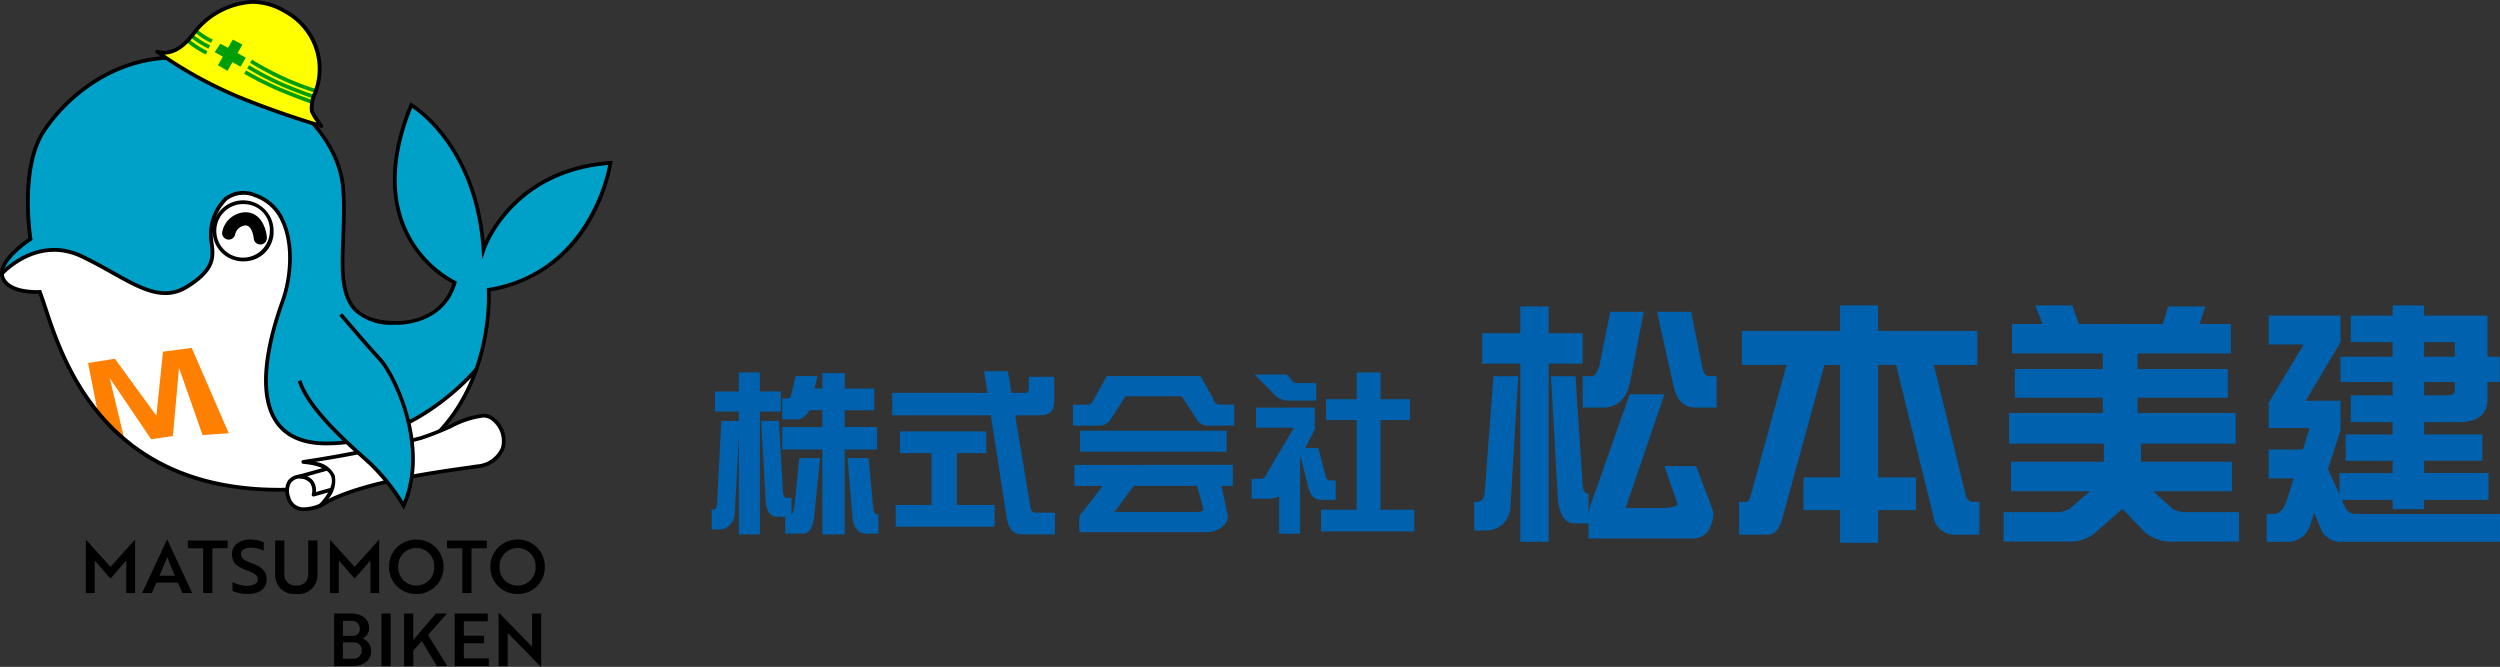
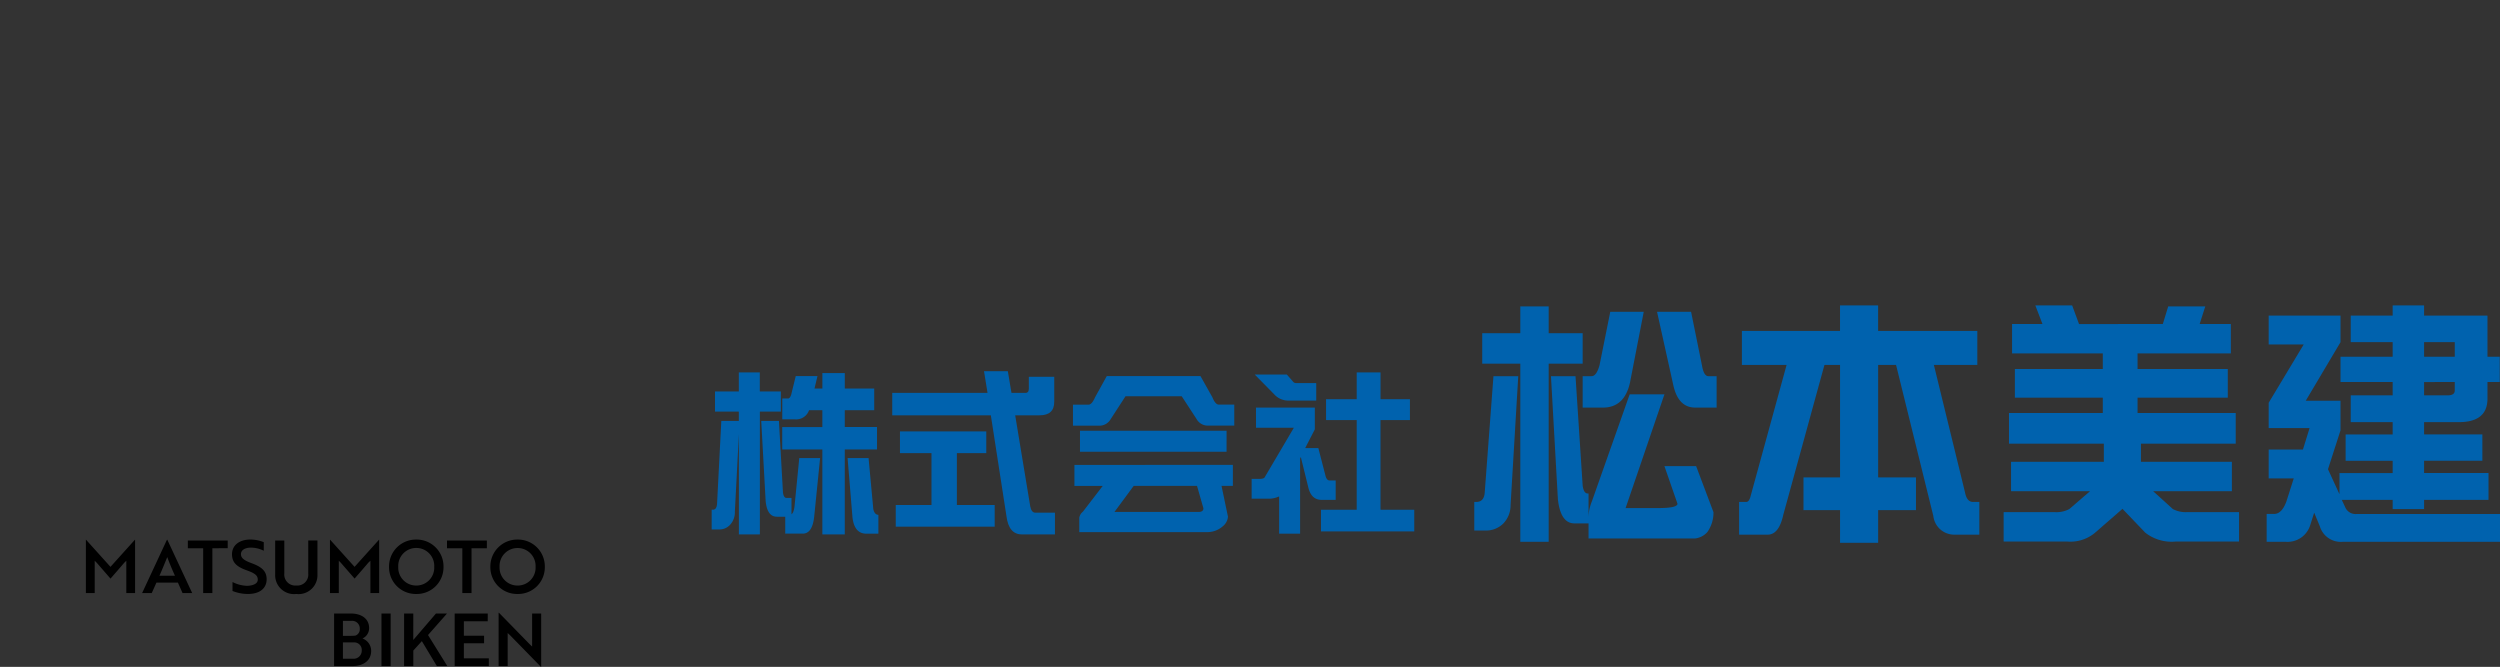
<svg xmlns="http://www.w3.org/2000/svg" width="274" height="73.088" viewBox="0 0 274 73.088">
  <rect x="0" y="0" width="274" height="73.088" fill="#333333" stroke="none" />
  <defs>
    <clipPath id="clip-path">
-       <rect id="長方形_1606" data-name="長方形 1606" width="67.149" height="56.008" fill="none" />
-     </clipPath>
+       </clipPath>
    <clipPath id="clip-path-2">
      <rect id="長方形_1607" data-name="長方形 1607" width="196" height="26.024" fill="none" />
    </clipPath>
  </defs>
  <g id="logo" transform="translate(7916 17881)">
    <g id="グループ_1" data-name="グループ 1" transform="translate(-7916 -17881)" clip-path="url(#clip-path)">
      <path id="パス_613" data-name="パス 613" d="M36.588,129.852c-9.883,0-6.174-11.8-4.82-15.572s1.406-10.077-2.95-11.606c-4.056-1.424-5.078,3.143-4.884,4.77s.725,3.161-2.66,5.24-6.529-.967-11.51-3.337C4.832,107,1.08,111.158,1.007,111.24a1.305,1.305,0,0,0,.079.418c.679,1.81,4.072,1.583,4.072,1.583,1.7,4.3,4.977,21.681,26.241,21.681,13.972,0,19.476-7.1,21.626-13.215-.045.056-6.588,8.145-16.437,8.145" transform="translate(-0.799 -81.246)" fill="#fff" />
      <path id="パス_614" data-name="パス 614" d="M67.7,42.124c-11.084.792-13.912,9.5-13.912,9.5C53,39.862,45.874,35.79,45.874,35.79c-5.995,14.478,4.751,19.454,4.751,19.454-1.357,4.637-6.334,4.411-6.334,4.411-8.257,0-5.316-7.126-5.882-14.7S27.89,30.587,19.859,30.587c-6.447,0-11.537,3.959-14.252,8.031s-1.47,11.848-1.47,11.848S.948,52.521,1,54.261c.073-.082,3.825-4.239,8.758-1.892,4.981,2.37,8.124,5.416,11.51,3.337s2.853-3.614,2.66-5.24.828-6.194,4.884-4.77c4.356,1.529,4.3,7.834,2.95,11.606S26.7,72.874,36.585,72.874c9.849,0,16.392-8.09,16.437-8.145a23.9,23.9,0,0,0,1.335-8.692C66.007,54.113,67.7,42.124,67.7,42.124" transform="translate(-0.796 -24.268)" fill="#00a1c8" />
      <path id="パス_615" data-name="パス 615" d="M54.923,184.97l-.723,7.022-4.545-6.247-2.944.465,1.063,5.389a22.587,22.587,0,0,0,2.918,2.973l-1.605-6.708,4.545,6.709,2.376-.356.671-7.489,2.583,7.386,2.867-.207-4.055-9.349Z" transform="translate(-37.06 -146.427)" fill="#ff7f00" />
      <path id="パス_616" data-name="パス 616" d="M30.6,77.357c-19.221,0-23.862-14.092-25.844-20.109-.2-.61-.377-1.145-.536-1.565-.694.022-3.48,0-4.126-1.724-.667-1.778,2.38-3.951,3.023-4.385-.157-1.079-1.043-8.014,1.522-11.863,2.618-3.927,7.782-8.123,14.423-8.123,7.954,0,18.171,6.717,18.755,14.556.059.789.08,1.565.08,2.331,0,1.041-.04,2.061-.079,3.061-.035.9-.068,1.763-.068,2.577,0,2.186.24,4.014,1.343,5.16.9.931,2.334,1.384,4.4,1.384.2.008,4.725.158,6.085-4.1a12.538,12.538,0,0,1-4.549-4.294c-1.793-2.828-3.274-7.786-.144-15.346l.09-.217.2.116c.07.04,6.885,4.059,7.952,15.153,1.032-2.194,4.668-8.2,13.76-8.846l.255-.018-.036.253a19.566,19.566,0,0,1-2.33,6.31,15.545,15.545,0,0,1-11.006,7.746c.049,1.338.1,9.508-5.426,15.449-4.008,4.308-9.98,6.492-17.75,6.492M4.5,55.253l.055.14c.177.449.372,1.04.6,1.725C7.1,63.05,11.679,76.943,30.6,76.943c7.649,0,13.518-2.139,17.445-6.358,5.883-6.321,5.316-15.239,5.31-15.328l-.013-.188.186-.031c10.429-1.721,12.8-11.744,13.131-13.482-10.6.891-13.438,9.253-13.466,9.338l-.331,1.019-.072-1.069c-.7-10.411-6.46-14.77-7.614-15.542-2.329,5.761-2.26,10.854.2,14.739a12.1,12.1,0,0,0,4.536,4.221l.161.075-.05.171c-1.365,4.665-6.331,4.566-6.536,4.56q-.161,0-.318,0a6.011,6.011,0,0,1-4.362-1.493l0,0-.011-.012C37.6,56.31,37.34,54.4,37.34,52.121c0-.825.034-1.7.069-2.6.038-1,.078-2.014.078-3.049,0-.755-.021-1.521-.079-2.3C36.838,36.54,26.845,30,19.064,30c-6.479,0-11.521,4.1-14.08,7.939C2.347,41.9,3.534,49.562,3.546,49.64l.021.133-.113.073c-1,.644-3.481,2.612-2.972,3.967.617,1.645,3.832,1.452,3.865,1.45Z" transform="translate(0 -23.474)" />
      <path id="パス_617" data-name="パス 617" d="M156.569,255.618c-.665.507-3.493,1.6-4.1-.57-.617-2.222,1.219-2.281,1.219-2.281l2.969.109.892,1.656Z" transform="translate(-120.872 -200.545)" fill="#fff" />
      <path id="パス_618" data-name="パス 618" d="M153.467,255.76a1.879,1.879,0,0,1-1.987-1.45,2.155,2.155,0,0,1,.167-1.9,1.725,1.725,0,0,1,1.245-.639l2.983.109a.207.207,0,0,1,.174.108l.892,1.656a.208.208,0,0,1-.029.237l-.984,1.087a.233.233,0,0,1-.028.025,4.666,4.666,0,0,1-2.433.77m-.576-3.579a1.326,1.326,0,0,0-.913.474,1.783,1.783,0,0,0-.1,1.545,1.481,1.481,0,0,0,1.588,1.147,4.287,4.287,0,0,0,2.168-.675l.873-.964-.766-1.423-2.851-.1Z" transform="translate(-120.078 -199.752)" />
      <path id="パス_619" data-name="パス 619" d="M162.6,250.617l-2.194.618a1.532,1.532,0,0,0-1.542-1.992l3.268-.918a1.573,1.573,0,0,1,.469,2.291" transform="translate(-126.042 -197.021)" fill="#fff" />
      <path id="パス_620" data-name="パス 620" d="M159.613,250.649a.207.207,0,0,1-.2-.248,1.46,1.46,0,0,0-.2-1.256,1.637,1.637,0,0,0-1.141-.489.207.207,0,0,1-.056-.405l3.268-.918a.208.208,0,0,1,.153.017,1.779,1.779,0,0,1,.795.988,2.047,2.047,0,0,1-.242,1.584.207.207,0,0,1-.126.1l-2.194.618a.216.216,0,0,1-.056.008m-.7-2.221a1.626,1.626,0,0,1,.619.455,1.693,1.693,0,0,1,.332,1.273l1.8-.507a1.6,1.6,0,0,0,.17-1.191,1.353,1.353,0,0,0-.528-.7Z" transform="translate(-125.249 -196.228)" />
      <path id="パス_621" data-name="パス 621" d="M160.9,225.609a124.251,124.251,0,0,0,12.9-2.618c3.646-1.139,6.546-3.415,7.987-1.99,2.047,2.025,1.131,4.637-1.81,5.09s-12.894,1.583-17.192,4.3c0,0,4.3-4.21-1.884-4.779" transform="translate(-127.655 -174.981)" fill="#fff" />
      <path id="パス_622" data-name="パス 622" d="M161.986,229.8a.207.207,0,0,1-.145-.354c.018-.018,1.771-1.757,1.319-3.026-.273-.766-1.308-1.237-3.077-1.4a.207.207,0,0,1-.012-.41A124.789,124.789,0,0,0,172.94,222a30.674,30.674,0,0,0,3.268-1.295,10.274,10.274,0,0,1,3.589-1.16,1.8,1.8,0,0,1,1.336.514,3.217,3.217,0,0,1,1.038,3.285,3.473,3.473,0,0,1-2.961,2.156c-.343.053-.781.115-1.294.187-3.914.554-12.059,1.706-15.82,4.081a.2.2,0,0,1-.11.032m-.563-4.987a2.677,2.677,0,0,1,2.126,1.469,3.032,3.032,0,0,1-.688,2.586c4.119-2.052,11.365-3.077,15-3.591.511-.072.947-.134,1.288-.186a3.076,3.076,0,0,0,2.631-1.875,2.823,2.823,0,0,0-.935-2.864,1.411,1.411,0,0,0-1.046-.4,10.1,10.1,0,0,0-3.422,1.124,31.042,31.042,0,0,1-3.312,1.312,108.9,108.9,0,0,1-11.639,2.42" transform="translate(-126.861 -174.187)" />
      <path id="パス_623" data-name="パス 623" d="M35.988,129.256c-2.6,0-4.486-.811-5.611-2.409-2.314-3.289-.953-9.124.6-13.439.889-2.476,1.234-6.132,0-8.719a4.86,4.86,0,0,0-2.827-2.623,3.029,3.029,0,0,0-3.059.318,5.361,5.361,0,0,0-1.552,4.233c.015.13.033.26.051.39.206,1.509.419,3.069-2.808,5.051-2.66,1.634-5.175.227-8.36-1.556-1.049-.587-2.133-1.193-3.346-1.771C4.29,106.455.595,110.537.558,110.578L.249,110.3c.039-.044,3.94-4.355,9-1.946,1.225.583,2.316,1.193,3.37,1.783,3.187,1.783,5.489,3.071,7.943,1.564,3-1.841,2.811-3.2,2.615-4.643-.018-.132-.036-.264-.052-.4a5.709,5.709,0,0,1,1.7-4.6,3.414,3.414,0,0,1,3.454-.385,5.259,5.259,0,0,1,3.064,2.835c1.282,2.694.93,6.479.012,9.036-2.143,5.97-2.373,10.609-.647,13.062,1.043,1.482,2.817,2.234,5.273,2.234,9.666,0,16.212-7.989,16.277-8.07l.322.259c-.066.082-6.731,8.224-16.6,8.224" transform="translate(-0.198 -80.444)" />
      <path id="パス_624" data-name="パス 624" d="M163.377,166.807s2.892,3.409,4.339,4.958,5.434,9.454,2.562,15.987a23.305,23.305,0,0,0-3.608-4.558c-1.958-1.78-6.749-5.8-7.806-9.113" transform="translate(-126.042 -132.344)" fill="#00a1c8" />
      <path id="パス_625" data-name="パス 625" d="M169.549,187.69l-.2-.345a23.263,23.263,0,0,0-3.569-4.511c-.195-.177-.418-.376-.662-.6-2.178-1.948-6.233-5.574-7.2-8.608l.393-.126c.935,2.927,4.935,6.5,7.084,8.426.246.219.469.419.665.6a22.765,22.765,0,0,1,3.433,4.262c2.58-6.481-1.393-14.021-2.677-15.4-1.433-1.535-4.316-4.932-4.345-4.966l.315-.267c.029.034,2.906,3.423,4.332,4.951,1.346,1.442,5.565,9.467,2.6,16.211Z" transform="translate(-125.286 -131.831)" />
      <path id="パス_626" data-name="パス 626" d="M83.389,6.46a46.2,46.2,0,0,0,8.989,4.984c4.972,2.014,9,3.151,9,3.151a12.431,12.431,0,0,1-1.033-1.6,3.952,3.952,0,0,1,.31-1.911A7.142,7.142,0,0,0,97.5,2.1C92.391-1,88.259,3.387,87.743,4.007S85.693,7.112,83.389,6.46" transform="translate(-66.161 -0.793)" fill="#ff0" />
      <path id="パス_627" data-name="パス 627" d="M117.231,20.983,115.6,23.8l1.059.609,1.627-2.871Z" transform="translate(-91.72 -16.648)" fill="#009e06" />
      <path id="パス_628" data-name="パス 628" d="M113.875,24.087l.622-.926,2.792,1.534-.581.993Z" transform="translate(-90.348 -18.376)" fill="#009e06" />
      <path id="パス_629" data-name="パス 629" d="M105,17.058a7.4,7.4,0,0,1-1.825-1.191l.287-.3a7.134,7.134,0,0,0,1.716,1.116Z" transform="translate(-81.86 -12.352)" fill="#009e06" />
      <path id="パス_630" data-name="パス 630" d="M102.776,19.656a10.6,10.6,0,0,1-2.039-1.292l.266-.317a10.387,10.387,0,0,0,1.951,1.235Z" transform="translate(-79.925 -14.319)" fill="#009e06" />
      <path id="パス_631" data-name="パス 631" d="M100.887,22.318a11,11,0,0,1-2.156-1.411l.27-.313a10.766,10.766,0,0,0,2.064,1.351Z" transform="translate(-78.333 -16.339)" fill="#009e06" />
      <path id="パス_632" data-name="パス 632" d="M139.771,35.271a30.573,30.573,0,0,1-3.144-1.169,35.511,35.511,0,0,1-4-2.106l.218-.351a35.053,35.053,0,0,0,3.949,2.077,30.2,30.2,0,0,0,3.1,1.152Z" transform="translate(-105.222 -25.106)" fill="#009e06" />
-       <path id="パス_633" data-name="パス 633" d="M138.353,38.238c-.015,0-1.515-.5-3.412-1.307a33.576,33.576,0,0,1-3.824-1.99l.217-.352A33.08,33.08,0,0,0,135.1,36.55c1.881.8,3.364,1.29,3.379,1.295Z" transform="translate(-104.028 -27.443)" fill="#009e06" />
      <path id="パス_634" data-name="パス 634" d="M136.874,41.009c-.018-.006-1.764-.613-3.66-1.42a36.379,36.379,0,0,1-3.7-1.868l.21-.356a35.955,35.955,0,0,0,3.651,1.844c1.882.8,3.616,1.4,3.633,1.41Z" transform="translate(-102.757 -29.645)" fill="#009e06" />
      <path id="パス_635" data-name="パス 635" d="M122.019,116.1a.723.723,0,0,1-.72-.67c0-.012-.138-1.422-.906-1.422a1.254,1.254,0,0,0-1.131,1,.723.723,0,0,1-1.407-.334,2.678,2.678,0,0,1,2.538-2.108c1.7,0,2.277,1.806,2.348,2.761a.723.723,0,0,1-.668.775l-.054,0" transform="translate(-93.491 -89.303)" />
      <path id="パス_636" data-name="パス 636" d="M118.107,113a3.345,3.345,0,1,1,3.115-3.337A3.235,3.235,0,0,1,118.107,113m0-6.261a2.933,2.933,0,1,0,2.7,2.924,2.823,2.823,0,0,0-2.7-2.924" transform="translate(-91.234 -84.36)" />
      <path id="パス_637" data-name="パス 637" d="M100.585,14.008a.208.208,0,0,1-.056-.008c-.04-.011-4.1-1.163-9.022-3.158a46.844,46.844,0,0,1-9.034-5.01.207.207,0,0,1,.179-.365,2.587,2.587,0,0,0,.7.1c1.539,0,2.671-1.49,3.216-2.206.086-.113.159-.209.219-.281A8.947,8.947,0,0,1,93.017,0a7.282,7.282,0,0,1,3.8,1.127,7.336,7.336,0,0,1,3.237,9.235,3.825,3.825,0,0,0-.3,1.8,11.52,11.52,0,0,0,.977,1.492.207.207,0,0,1-.142.356h0M83.4,5.981a46.491,46.491,0,0,0,8.258,4.479c3.825,1.55,7.121,2.587,8.4,2.974a5.958,5.958,0,0,1-.718-1.193,3.959,3.959,0,0,1,.319-2.023A6.942,6.942,0,0,0,96.6,1.479,6.877,6.877,0,0,0,93.017.412a8.5,8.5,0,0,0-5.91,2.933c-.057.068-.126.159-.208.267-.579.762-1.778,2.339-3.5,2.368" transform="translate(-65.367 0.001)" />
    </g>
    <g id="グループ_3" data-name="グループ 3" transform="translate(-7838 -17847.531)" clip-path="url(#clip-path-2)">
      <path id="パス_638" data-name="パス 638" d="M7.582,15.921v2.207h-2.3V31.584h-2.3v-11l-.441,8.5a2.01,2.01,0,0,1-.5,1.42,1.568,1.568,0,0,1-1.19.538H0V28.877H.134q.441,0,.461-.748l.461-8.983H2.975V18.129H.364V15.921h2.61V13.829h2.3v2.092Zm-2.15,3.225H7.371l.441,7.831q.076.614.4.614h.537v1.785q.231-.154.327-.826L9.6,23.215h2.284L11.229,29.7q-.212,1.8-1.248,1.8H8.062V29.645H7.14q-1.075,0-1.228-1.766Zm3.782-4.914h2.38l-.326,1.363h.864V13.905h2.457v1.689h3.225v2.38H14.588v1.842h3.532v2.457H14.588v9.31H12.131v-9.31h-4.4V19.817h4.4V17.975H10.672a1.492,1.492,0,0,1-1.536,1h-1.4V16.689h.634q.21,0,.345-.422Zm5.681,8.983h2.3l.518,5.586q.135.633.557.633v2.073H16.968q-1.324,0-1.535-1.766Z" transform="translate(0 -6.483)" fill="#0062ae" />
      <path id="パス_639" data-name="パス 639" d="M52.224,14.191h2.784v2.744q0,1.479-1.613,1.478H50.727l1.651,9.981q.135.691.557.691h2.15v2.38H51.457q-1.44,0-1.689-2.015L48.059,18.413H37.253V15.956H47.695l-.384-2.38h2.61l.4,2.38H51.86q.364,0,.364-.48ZM47.56,20.179v2.38H44.336v5.682h4.146v2.38H37.637v-2.38h3.916V22.559H38.1v-2.38Z" transform="translate(-17.463 -6.364)" fill="#0062ae" />
      <path id="パス_640" data-name="パス 640" d="M78.247,14.588H88.516l1.305,2.322q.326.806.71.806H92.22v2.3H89.283a1.4,1.4,0,0,1-1.19-.71L86.462,16.8H80.3l-1.631,2.514a1.407,1.407,0,0,1-1.19.71H74.542v-2.3h1.689q.383,0,.729-.806Zm13.82,9.731v2.3H81.2l-2.112,2.86H88.3q.537,0,.538-.4l-.732-2.567H90.8L91.529,30a1.5,1.5,0,0,1-.6,1.075,2.525,2.525,0,0,1-1.708.614H75.233V30.1a1.1,1.1,0,0,1,.4-.653l2.169-2.821H74.7v-2.3Zm-.691-1.44H75.31v-2.3H91.375Z" transform="translate(-34.944 -6.839)" fill="#0062ae" />
      <path id="パス_641" data-name="パス 641" d="M111.877,17.687h6.45v2.38l-1.056,2.054h1.44l.768,2.975q.134.575.461.576h.672V27.8h-1.536q-1.132,0-1.459-1.343L116.79,23.1l-.077.173v8.234h-2.3V27.419a2.635,2.635,0,0,1-1.248.249H111.4V25.5h.845q.518,0,.595-.192l3.186-5.412h-4.146Zm-.141-3.628h3.519l.671.768a.429.429,0,0,0,.384.173h2.169v1.919h-3.071a2.07,2.07,0,0,1-1.536-.691Zm17.013,2.707V19.05h-3.225v9.828h3.7v2.38H119v-2.38h3.916V19.05h-3.359V16.766h3.359V13.829h2.61v2.937Z" transform="translate(-52.221 -6.483)" fill="#0062ae" />
      <path id="パス_642" data-name="パス 642" d="M159.441,7.858h2.717l-.84,14.119a2.879,2.879,0,0,1-.84,2.073,2.7,2.7,0,0,1-1.9.728H157.34V21.641h.224q.868,0,.924-1.092Zm9.777-4.706V6.486h-3.725V26.011h-3.11V6.486h-4.174V3.152h4.174V.211h3.11V3.152Zm-3.474,4.706h2.69l.784,11.99q.112.869.56.869h.084v2.605a4.9,4.9,0,0,1,.364-1.737l4.146-11.738h3.81l-4.258,12.466h3.586q2.1,0,2.1-.476l-1.429-4.118h3.474l1.9,5.042a3.7,3.7,0,0,1-.672,2.185,2.137,2.137,0,0,1-1.345.7H169.862V23.994h-1.541q-1.541,0-1.821-2.689ZM172.243.8h3.67L174.4,8.587q-.617,2.718-2.97,2.717h-2.213V7.858h.981q.532,0,.869-1.2Zm5.126,0H181.1l1.2,5.911q.2,1.149.7,1.148h.9V11.3h-2.353q-1.877,0-2.409-2.521Z" transform="translate(-73.758 -0.099)" fill="#0062ae" />
      <path id="パス_643" data-name="パス 643" d="M238.081,2.8V6.527h-4.76l3.416,13.979q.2,1.037.868,1.036h.7v3.586h-2.689a2.3,2.3,0,0,1-2.353-2.045L229.176,6.527h-1.963V18.853h4.146v3.586h-4.146v3.586h-4.174V22.439h-4.006V18.853h4.006V6.527h-1.71l-4.509,16.416q-.477,2.185-1.709,2.185h-3.137V21.542h.785q.335,0,.5-.728l3.921-14.287h-4.9V2.8h10.757V0h4.174V2.8Z" transform="translate(-99.369 0)" fill="#0062ae" />
      <path id="パス_644" data-name="パス 644" d="M291.568,17.144v3.222H282.94l2.157,1.957a3.058,3.058,0,0,0,1.541.34h5.715v3.222H285.4a4.679,4.679,0,0,1-3.333-.981L279.578,22.3l-3.025,2.633a4.2,4.2,0,0,1-3.025.952h-6.975V22.663h5.63a3.032,3.032,0,0,0,1.569-.34l2.269-1.957h-8.656V17.144h10.169V14.737H281.6v2.407ZM270.026,0h4.034l.756,2.045H284l.589-1.933h4.062l-.616,1.933h3.418V5.267H281.231V6.975h9.889v3.137h-9.889v1.681h10.757v3.362H267.14V11.794h10.281V10.113h-9.637V6.975h9.637V5.267h-9.945V2.045h3.334Z" transform="translate(-124.954 0)" fill="#0062ae" />
      <path id="パス_645" data-name="パス 645" d="M330.032,1.12h4.595V0h3.445V1.12h6.947V5.63h1.345V8.4h-1.345v1.821q0,2.578-3.137,2.577h-3.81v1.345h6.387v2.885h-6.387v1.345h7.059v2.942h-7.059v1.008h-3.445V21.318h-5.575l.42.9a1.228,1.228,0,0,0,1.232.644h15.687v3.053H329.108a2.4,2.4,0,0,1-2.465-1.709l-.616-1.485-.42,1.317a2.6,2.6,0,0,1-2.661,1.877h-2.129V22.859h.812q.841,0,1.345-1.345l.812-2.549H321.04V15.8h3.754l.728-2.353H321.04V10.673l3.838-6.387H321.04V1.12h7.872V4.034l-3.81,6.416h3.81V13.7l-1.373,4.258L328.8,20.7V18.376h5.827V17.032h-5.154V14.147h5.154V12.8h-4.595V9.861h4.595V8.4h-5.715V5.63h5.715v-1.6h-4.595Zm8.04,4.51h3.362v-1.6h-3.362Zm0,2.773V9.861h2.578q.784,0,.784-.532V8.4Z" transform="translate(-150.392 0)" fill="#0062ae" />
    </g>
    <path id="パス_647" data-name="パス 647" d="M-47.888-1.584c.5-.576,1.008-1.152,1.5-1.736l.232-.224V0h.96V-5.848h-.016l-2.68,2.976-2.68-2.976h-.016V0h.968V-3.544l.224.224ZM-44.424,0h1.056l.512-1.144H-40.5L-39.992,0h1.056l-2.728-5.848H-41.7Zm1.9-1.9c.312-.7.608-1.44.856-2.04.24.656.512,1.3.84,2.04Zm7.48-3.016V-5.76h-4.368v.848h1.68V0h1.008V-4.912ZM-32.832.1c1.288,0,2.056-.608,2.056-1.616,0-.912-.576-1.36-1.632-1.752-.88-.32-1.184-.592-1.184-1,0-.44.44-.712,1.1-.712a3.111,3.111,0,0,1,1.4.344v-.944a4.03,4.03,0,0,0-1.472-.288c-1.168,0-2.008.608-2.008,1.616,0,.936.56,1.384,1.616,1.76.88.312,1.208.56,1.208,1.016,0,.312-.248.52-.656.616a2.153,2.153,0,0,1-.576.064,3.715,3.715,0,0,1-1.536-.416v.984A4.575,4.575,0,0,0-32.832.1Zm7.624-5.864h-1.008v3.616a1.2,1.2,0,0,1-1.312,1.32,1.206,1.206,0,0,1-1.312-1.32V-5.76h-1v3.7A2.069,2.069,0,0,0-27.528.1a2.072,2.072,0,0,0,2.32-2.16Zm4.072,4.176c.5-.576,1.008-1.152,1.5-1.736l.232-.224V0h.96V-5.848h-.016l-2.68,2.976-2.68-2.976h-.016V0h.968V-3.544l.224.224Zm3.776-1.3A2.929,2.929,0,0,0-14.376.1,2.925,2.925,0,0,0-11.392-2.88a2.939,2.939,0,0,0-2.984-2.984A2.944,2.944,0,0,0-17.36-2.88Zm1.008,0a1.97,1.97,0,0,1,1.976-2.056A1.963,1.963,0,0,1-12.408-2.88,1.959,1.959,0,0,1-14.376-.824,1.965,1.965,0,0,1-16.352-2.88ZM-6.64-4.912V-5.76h-4.368v.848h1.68V0H-8.32V-4.912Zm.384,2.032A2.929,2.929,0,0,0-3.272.1,2.925,2.925,0,0,0-.288-2.88,2.939,2.939,0,0,0-3.272-5.864,2.944,2.944,0,0,0-6.256-2.88Zm1.008,0A1.97,1.97,0,0,1-3.272-4.936,1.963,1.963,0,0,1-1.3-2.88,1.959,1.959,0,0,1-3.272-.824,1.965,1.965,0,0,1-5.248-2.88Z" transform="translate(-7856 -17816)" />
    <path id="パス_646" data-name="パス 646" d="M-20.272-3.024a1.236,1.236,0,0,0,.728-1.136c0-1.032-.84-1.6-2.016-1.6h-1.824V0h2.008c1.224,0,2.056-.616,2.056-1.656A1.452,1.452,0,0,0-20.272-3.024Zm-2.144-.288v-1.64h.92a.833.833,0,0,1,.928.864.728.728,0,0,1-.488.752,4.747,4.747,0,0,1-.488.024Zm0,.72h1.192a.823.823,0,0,1,.872.888.89.89,0,0,1-.984.9h-1.08ZM-17.184,0V-5.76h-1.008V0Zm2.48-5.76h-1.008V0H-14.7V-1.7l.936-1.032L-12.12,0h1.144l-2.112-3.4,2.08-2.36h-1.208l-2.488,2.9ZM-6.424,0V-.848H-9.16V-2.5h2.216v-.824H-9.16V-4.912h2.616V-5.76h-3.624V0ZM-.688.088V-5.76H-1.68v3.624l-.28-.272-3.36-3.44h-.032V0h.992V-3.616c.1.08.192.176.28.256L-.712.088Z" transform="translate(-7856 -17808)" />
  </g>
</svg>